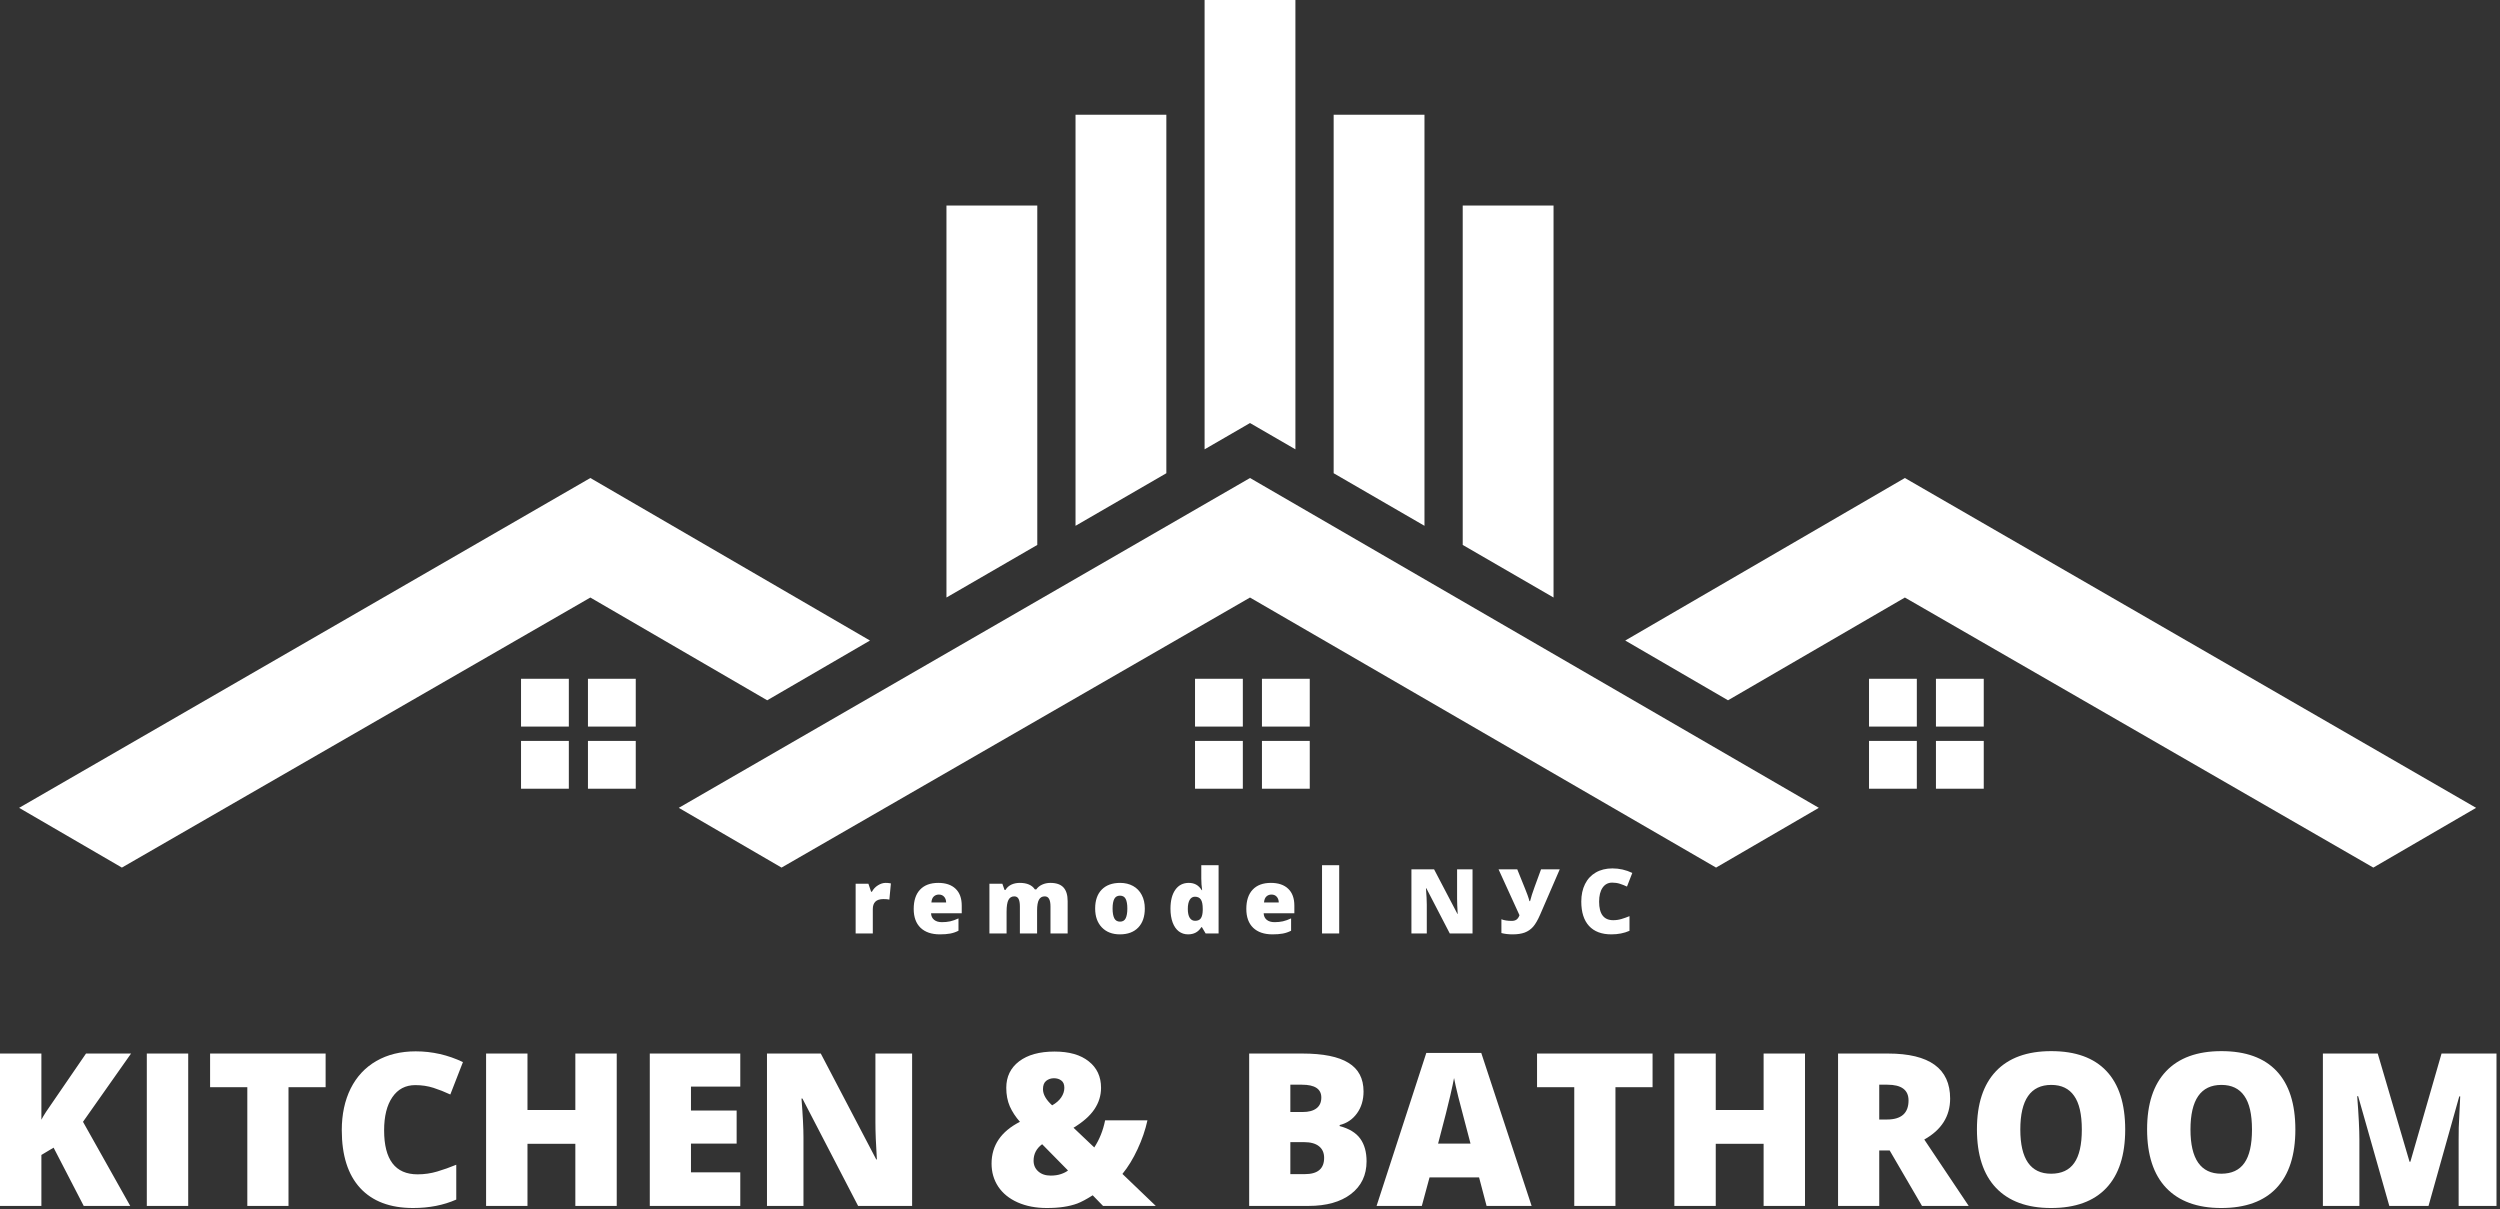
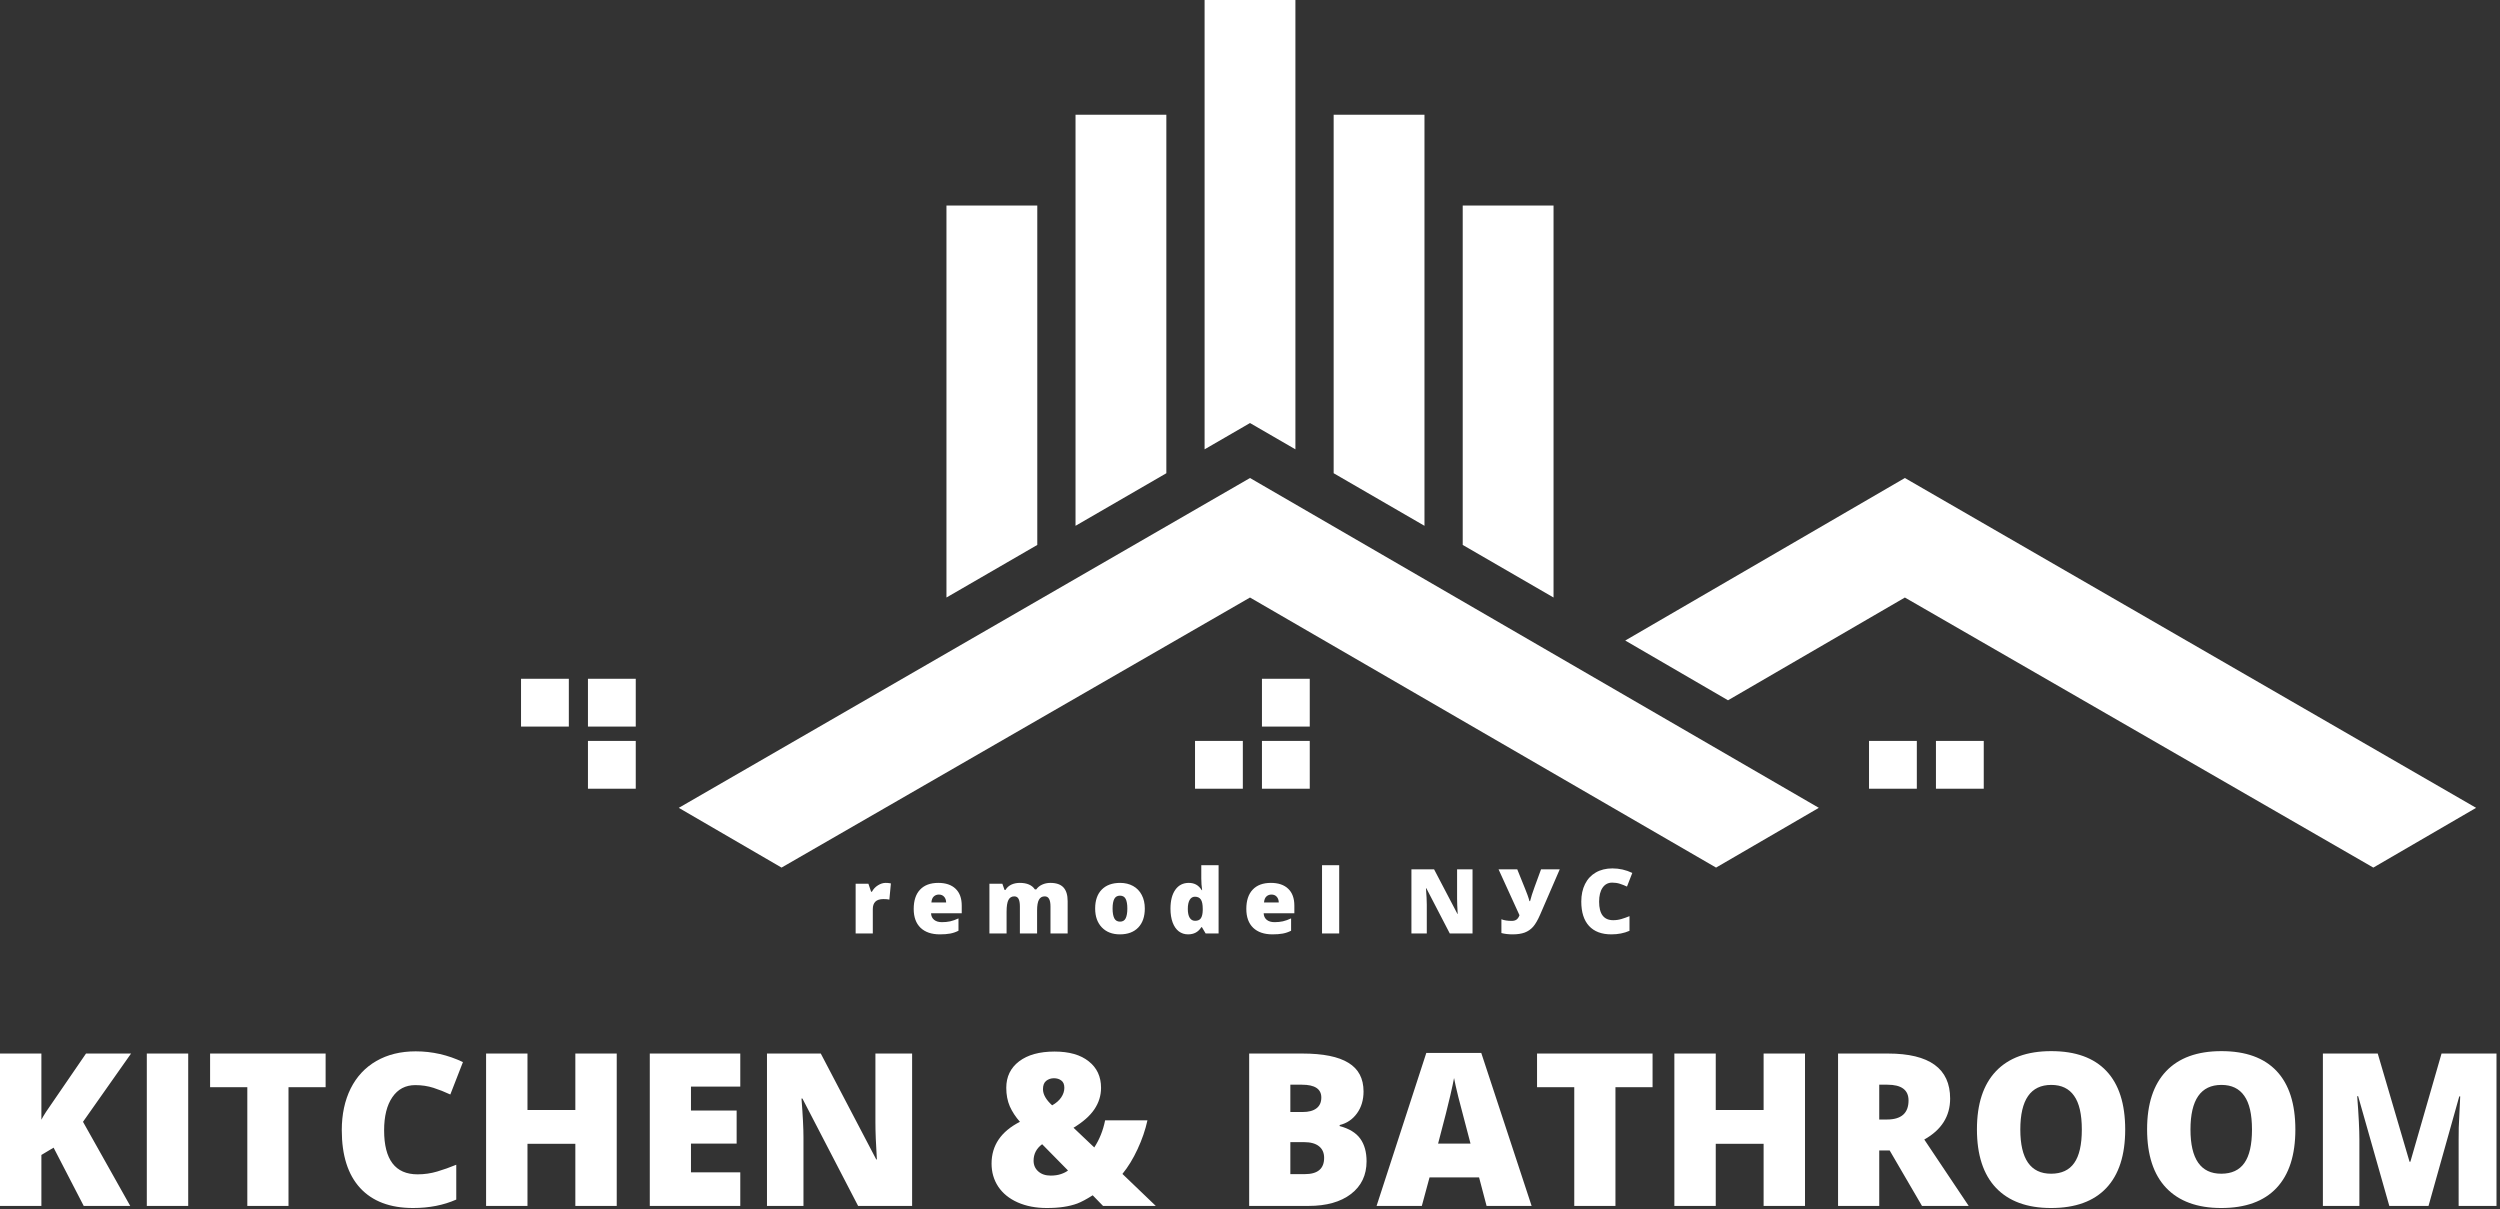
<svg xmlns="http://www.w3.org/2000/svg" width="523" height="253" viewBox="0 0 523 253" fill="none">
  <rect x="0" y="0" width="523" height="253" fill="#333333" stroke="none" />
  <path d="M185.282 184.7C185.594 184.7 185.891 184.725 186.173 184.773L186.375 184.81L186.053 188.198C185.76 188.124 185.353 188.087 184.832 188.087C184.048 188.087 183.479 188.268 183.124 188.629C182.769 188.984 182.591 189.498 182.591 190.172V195.286H179V184.884H181.672L182.233 186.545H182.408C182.707 185.995 183.124 185.55 183.656 185.214C184.195 184.871 184.737 184.7 185.282 184.7ZM196.621 195.469C194.888 195.469 193.541 195.01 192.579 194.093C191.625 193.168 191.147 191.855 191.147 190.153C191.147 188.397 191.591 187.05 192.478 186.114C193.366 185.171 194.634 184.7 196.281 184.7C197.848 184.7 199.058 185.11 199.909 185.93C200.766 186.744 201.195 187.92 201.195 189.456V191.054H194.775C194.799 191.635 195.011 192.091 195.409 192.422C195.812 192.752 196.361 192.917 197.052 192.917C197.683 192.917 198.261 192.859 198.788 192.743C199.321 192.621 199.896 192.415 200.515 192.128V194.708C199.952 194.995 199.37 195.194 198.77 195.304C198.17 195.414 197.453 195.469 196.621 195.469ZM196.409 187.142C195.987 187.142 195.632 187.276 195.344 187.546C195.062 187.809 194.897 188.225 194.848 188.795H197.934C197.922 188.293 197.778 187.891 197.503 187.592C197.233 187.292 196.869 187.142 196.409 187.142ZM219.761 195.286V189.63C219.761 188.926 219.663 188.4 219.467 188.051C219.277 187.696 218.974 187.519 218.558 187.519C218.007 187.519 217.603 187.754 217.346 188.225C217.089 188.697 216.96 189.434 216.96 190.438V195.286H213.36V189.63C213.36 188.926 213.268 188.4 213.085 188.051C212.9 187.696 212.603 187.519 212.193 187.519C211.63 187.519 211.22 187.769 210.963 188.271C210.705 188.774 210.577 189.593 210.577 190.732V195.286H206.986V184.884H209.695L210.146 186.169H210.356C210.632 185.691 211.03 185.327 211.551 185.076C212.077 184.825 212.674 184.7 213.342 184.7C214.842 184.7 215.895 185.156 216.501 186.068H216.785C217.079 185.64 217.487 185.306 218.007 185.067C218.534 184.823 219.112 184.7 219.743 184.7C220.973 184.7 221.883 185.015 222.47 185.645C223.058 186.276 223.352 187.234 223.352 188.519V195.286H219.761ZM239.494 190.062C239.494 191.763 239.035 193.091 238.116 194.046C237.204 194.995 235.924 195.469 234.278 195.469C232.698 195.469 231.44 194.983 230.503 194.01C229.572 193.037 229.107 191.72 229.107 190.062C229.107 188.366 229.563 187.05 230.475 186.114C231.394 185.171 232.68 184.7 234.333 184.7C235.355 184.7 236.258 184.917 237.042 185.351C237.826 185.786 238.429 186.411 238.852 187.225C239.28 188.032 239.494 188.978 239.494 190.062ZM232.753 190.062C232.753 190.956 232.873 191.638 233.112 192.109C233.35 192.574 233.751 192.807 234.315 192.807C234.872 192.807 235.264 192.574 235.49 192.109C235.723 191.638 235.839 190.956 235.839 190.062C235.839 189.174 235.723 188.504 235.49 188.051C235.257 187.598 234.859 187.371 234.296 187.371C233.745 187.371 233.35 187.598 233.112 188.051C232.873 188.498 232.753 189.168 232.753 190.062ZM248.546 195.469C247.805 195.469 247.157 195.258 246.599 194.836C246.048 194.414 245.62 193.793 245.313 192.972C245.013 192.152 244.863 191.194 244.863 190.099C244.863 188.409 245.203 187.087 245.883 186.132C246.562 185.177 247.496 184.7 248.684 184.7C249.266 184.7 249.773 184.816 250.208 185.049C250.65 185.281 251.05 185.673 251.411 186.224H251.485C251.369 185.41 251.31 184.595 251.31 183.781V181H254.929V195.286H252.22L251.448 193.973H251.31C250.692 194.971 249.771 195.469 248.546 195.469ZM250.016 192.632C250.591 192.632 250.995 192.452 251.228 192.091C251.467 191.73 251.596 191.173 251.614 190.42V190.135C251.614 189.217 251.482 188.565 251.219 188.18C250.955 187.788 250.542 187.592 249.979 187.592C249.508 187.592 249.14 187.815 248.877 188.262C248.62 188.703 248.491 189.333 248.491 190.153C248.491 190.961 248.623 191.577 248.886 191.999C249.15 192.422 249.526 192.632 250.016 192.632ZM266.204 195.469C264.471 195.469 263.124 195.01 262.162 194.093C261.208 193.168 260.73 191.855 260.73 190.153C260.73 188.397 261.174 187.05 262.061 186.114C262.949 185.171 264.216 184.7 265.864 184.7C267.431 184.7 268.641 185.11 269.492 185.93C270.349 186.744 270.778 187.92 270.778 189.456V191.054H264.358C264.382 191.635 264.593 192.091 264.992 192.422C265.395 192.752 265.944 192.917 266.635 192.917C267.266 192.917 267.844 192.859 268.371 192.743C268.904 192.621 269.479 192.415 270.097 192.128V194.708C269.535 194.995 268.952 195.194 268.353 195.304C267.753 195.414 267.036 195.469 266.204 195.469ZM265.992 187.142C265.57 187.142 265.215 187.276 264.927 187.546C264.645 187.809 264.48 188.225 264.431 188.795H267.517C267.505 188.293 267.361 187.891 267.086 187.592C266.816 187.292 266.452 187.142 265.992 187.142ZM280.16 195.286H276.569V181H280.16V195.286ZM308.054 195.286H303.296L298.392 185.829H298.31C298.426 187.316 298.484 188.452 298.484 189.235V195.286H295.27V181.863H300.009L304.894 191.191H304.95C304.864 189.838 304.822 188.752 304.822 187.931V181.863H308.054V195.286ZM316.445 195.469C315.587 195.469 314.804 195.378 314.094 195.194V192.311C314.669 192.537 315.398 192.651 316.279 192.651C316.659 192.651 316.977 192.565 317.235 192.394C317.498 192.216 317.712 191.908 317.877 191.466L313.496 181.863H317.409L319.062 185.958C319.124 186.117 319.197 186.306 319.283 186.527C319.374 186.748 319.463 186.977 319.549 187.215C319.635 187.448 319.714 187.681 319.787 187.913C319.861 188.146 319.919 188.348 319.962 188.519H320.091C320.299 187.687 320.608 186.714 321.019 185.6L322.387 181.863H326.299L322.222 191.283C321.713 192.458 321.214 193.324 320.725 193.881C320.235 194.432 319.647 194.836 318.961 195.093C318.282 195.344 317.442 195.469 316.445 195.469ZM337.28 184.645C336.416 184.645 335.743 185 335.259 185.709C334.776 186.414 334.534 187.387 334.534 188.629C334.534 191.213 335.516 192.504 337.482 192.504C338.076 192.504 338.651 192.422 339.209 192.256C339.766 192.091 340.326 191.892 340.889 191.659V194.726C339.769 195.222 338.502 195.469 337.087 195.469C335.06 195.469 333.505 194.882 332.422 193.706C331.344 192.531 330.805 190.833 330.805 188.611C330.805 187.222 331.065 186 331.585 184.948C332.112 183.895 332.865 183.087 333.845 182.524C334.831 181.954 335.988 181.67 337.317 181.67C338.767 181.67 340.155 181.985 341.477 182.616L340.365 185.471C339.87 185.239 339.374 185.043 338.878 184.884C338.382 184.725 337.85 184.645 337.28 184.645Z" fill="white" />
  <path d="M27.244 252.279H17.515L11.211 240.09L8.659 241.616V252.279H0V220.399H8.659V234.246C9.096 233.388 9.976 232.028 11.299 230.168L17.995 220.399H27.418L17.363 234.682L27.244 252.279ZM30.712 252.279V220.399H39.372V252.279H30.712ZM60.355 252.279H51.739V227.442H43.952V220.399H68.12V227.442H60.355V252.279ZM86.879 227.006C84.829 227.006 83.229 227.849 82.08 229.535C80.931 231.207 80.357 233.519 80.357 236.47C80.357 242.605 82.691 245.672 87.359 245.672C88.769 245.672 90.136 245.475 91.459 245.083C92.783 244.69 94.113 244.218 95.451 243.665V250.949C92.79 252.126 89.779 252.715 86.42 252.715C81.608 252.715 77.914 251.319 75.34 248.528C72.781 245.737 71.501 241.703 71.501 236.426C71.501 233.126 72.119 230.226 73.355 227.726C74.606 225.225 76.394 223.307 78.721 221.969C81.062 220.617 83.811 219.941 86.966 219.941C90.413 219.941 93.706 220.69 96.847 222.187L94.207 228.969C93.029 228.416 91.852 227.951 90.674 227.573C89.496 227.195 88.231 227.006 86.879 227.006ZM129.02 252.279H120.361V239.283H110.349V252.279H101.69V220.399H110.349V232.218H120.361V220.399H129.02V252.279ZM154.868 252.279H135.935V220.399H154.868V227.311H144.551V232.327H154.104V239.239H144.551V245.257H154.868V252.279ZM190.814 252.279H179.516L167.868 229.819H167.672C167.948 233.352 168.086 236.048 168.086 237.909V252.279H160.452V220.399H171.707L183.311 242.554H183.442C183.238 239.341 183.137 236.761 183.137 234.813V220.399H190.814V252.279ZM230.753 252.279L228.593 250.055C227.285 250.884 226.209 251.458 225.365 251.777C224.537 252.083 223.599 252.315 222.552 252.475C221.52 252.635 220.334 252.715 218.996 252.715C216.699 252.715 214.663 252.323 212.889 251.538C211.129 250.753 209.777 249.655 208.832 248.245C207.901 246.835 207.435 245.228 207.435 243.426C207.435 239.617 209.414 236.703 213.369 234.682C212.467 233.664 211.762 232.589 211.253 231.454C210.758 230.306 210.512 229.012 210.512 227.573C210.512 225.247 211.406 223.401 213.194 222.034C214.997 220.668 217.469 219.985 220.61 219.985C223.679 219.985 226.064 220.668 227.765 222.034C229.481 223.387 230.339 225.233 230.339 227.573C230.339 229.187 229.873 230.684 228.943 232.065C228.027 233.432 226.572 234.718 224.58 235.925L228.921 240.046C230.012 238.374 230.767 236.484 231.189 234.376H240.045C239.609 236.382 238.918 238.396 237.973 240.416C237.043 242.423 235.988 244.146 234.811 245.585L241.79 252.279H230.753ZM216.226 242.815C216.226 243.731 216.553 244.479 217.208 245.061C217.862 245.643 218.727 245.934 219.803 245.934C220.632 245.934 221.36 245.825 221.984 245.606C222.61 245.388 223.09 245.141 223.424 244.865L218.015 239.37C216.822 240.256 216.226 241.405 216.226 242.815ZM222.661 227.573C222.661 226.861 222.45 226.352 222.028 226.047C221.621 225.727 221.105 225.567 220.48 225.567C219.869 225.567 219.331 225.749 218.865 226.112C218.414 226.475 218.19 227.057 218.19 227.856C218.19 228.947 218.829 230.074 220.109 231.236C220.937 230.771 221.57 230.219 222.006 229.579C222.443 228.925 222.661 228.256 222.661 227.573Z" fill="white" />
  <path d="M261.325 220.4H272.449C276.782 220.4 279.996 221.046 282.091 222.34C284.199 223.619 285.253 225.618 285.253 228.336C285.253 230.125 284.795 231.651 283.879 232.916C282.963 234.18 281.756 234.994 280.258 235.358V235.576C282.236 236.1 283.668 236.972 284.555 238.193C285.442 239.414 285.885 240.999 285.885 242.947C285.885 245.839 284.795 248.121 282.614 249.793C280.447 251.45 277.488 252.279 273.736 252.279H261.325V220.4ZM269.941 232.632H272.536C273.772 232.632 274.725 232.378 275.394 231.869C276.077 231.36 276.419 230.604 276.419 229.602C276.419 227.813 275.067 226.919 272.362 226.919H269.941V232.632ZM269.941 238.934V245.628H272.973C275.663 245.628 277.008 244.495 277.008 242.227C277.008 241.166 276.644 240.352 275.917 239.784C275.205 239.218 274.165 238.934 272.798 238.934H269.941ZM310.992 252.279L309.421 246.305H299.06L297.446 252.279H287.979L298.384 220.269H309.879L320.415 252.279H310.992ZM307.633 239.239L306.259 234.006C305.938 232.843 305.546 231.339 305.081 229.493C304.629 227.646 304.332 226.324 304.187 225.524C304.056 226.265 303.794 227.486 303.401 229.187C303.023 230.888 302.172 234.239 300.849 239.239H307.633ZM337.952 252.279H329.336V227.442H321.549V220.4H345.717V227.442H337.952V252.279ZM377.607 252.279H368.947V239.283H358.935V252.279H350.276V220.4H358.935V232.218H368.947V220.4H377.607V252.279ZM393.137 240.678V252.279H384.521V220.4H394.969C403.636 220.4 407.969 223.539 407.969 229.819C407.969 233.512 406.167 236.368 402.56 238.389L411.852 252.279H402.08L395.319 240.678H393.137ZM393.137 234.202H394.751C397.761 234.202 399.266 232.872 399.266 230.212C399.266 228.017 397.79 226.919 394.838 226.919H393.137V234.202ZM444.592 236.296C444.592 241.66 443.276 245.737 440.645 248.529C438.012 251.32 434.159 252.716 429.084 252.716C424.082 252.716 420.243 251.312 417.567 248.507C414.906 245.701 413.575 241.616 413.575 236.252C413.575 230.946 414.899 226.898 417.545 224.106C420.206 221.301 424.067 219.897 429.127 219.897C434.203 219.897 438.049 221.286 440.667 224.062C443.283 226.839 444.592 230.917 444.592 236.296ZM422.649 236.296C422.649 242.459 424.794 245.541 429.084 245.541C431.265 245.541 432.88 244.792 433.926 243.295C434.988 241.798 435.518 239.465 435.518 236.296C435.518 233.112 434.981 230.764 433.905 229.252C432.843 227.726 431.25 226.963 429.127 226.963C424.809 226.963 422.649 230.074 422.649 236.296ZM480.19 236.296C480.19 241.66 478.874 245.737 476.243 248.529C473.61 251.32 469.757 252.716 464.682 252.716C459.68 252.716 455.84 251.312 453.165 248.507C450.504 245.701 449.173 241.616 449.173 236.252C449.173 230.946 450.497 226.898 453.143 224.106C455.804 221.301 459.665 219.897 464.725 219.897C469.8 219.897 473.647 221.286 476.264 224.062C478.881 226.839 480.19 230.917 480.19 236.296ZM458.247 236.296C458.247 242.459 460.392 245.541 464.682 245.541C466.863 245.541 468.477 244.792 469.524 243.295C470.586 241.798 471.116 239.465 471.116 236.296C471.116 233.112 470.579 230.764 469.503 229.252C468.441 227.726 466.848 226.963 464.725 226.963C460.407 226.963 458.247 230.074 458.247 236.296ZM499.843 252.279L493.321 229.318H493.125C493.43 233.228 493.583 236.267 493.583 238.433V252.279H485.949V220.4H497.423L504.075 243.034H504.249L510.771 220.4H522.266V252.279H514.348V238.302C514.348 237.575 514.355 236.768 514.37 235.881C514.399 234.994 514.501 232.822 514.676 229.362H514.479L508.045 252.279H499.843Z" fill="white" />
-   <path d="M25.5 181.5L4 169L123.5 100L182 134L160.5 146.5L123.5 125L25.5 181.5Z" fill="white" />
  <path d="M496.5 181.5L518 169L398.5 100L340 134L361.5 146.5L398.5 125L496.5 181.5Z" fill="white" />
  <path d="M163.5 181.5L142 169L261.5 100L380.5 169L359 181.5L261.5 125L163.5 181.5Z" fill="white" />
  <path d="M198 43H217V114L198 125V43Z" fill="white" />
  <path d="M225 24H244V99L225 110V24Z" fill="white" />
  <path d="M252 0H271V94L261.5 88.5L252 94V0Z" fill="white" />
  <path d="M325 43H306V114L325 125V43Z" fill="white" />
  <path d="M298 24H279V99L298 110V24Z" fill="white" />
  <path d="M109 142H119V152H109V142Z" fill="white" />
  <path d="M123 142H133V152H123V142Z" fill="white" />
  <path d="M123 155H133V165H123V155Z" fill="white" />
-   <path d="M109 155H119V165H109V155Z" fill="white" />
-   <path d="M250 142H260V152H250V142Z" fill="white" />
  <path d="M264 142H274V152H264V142Z" fill="white" />
  <path d="M264 155H274V165H264V155Z" fill="white" />
  <path d="M250 155H260V165H250V155Z" fill="white" />
-   <path d="M391 142H401V152H391V142Z" fill="white" />
-   <path d="M405 142H415V152H405V142Z" fill="white" />
  <path d="M405 155H415V165H405V155Z" fill="white" />
  <path d="M391 155H401V165H391V155Z" fill="white" />
</svg>